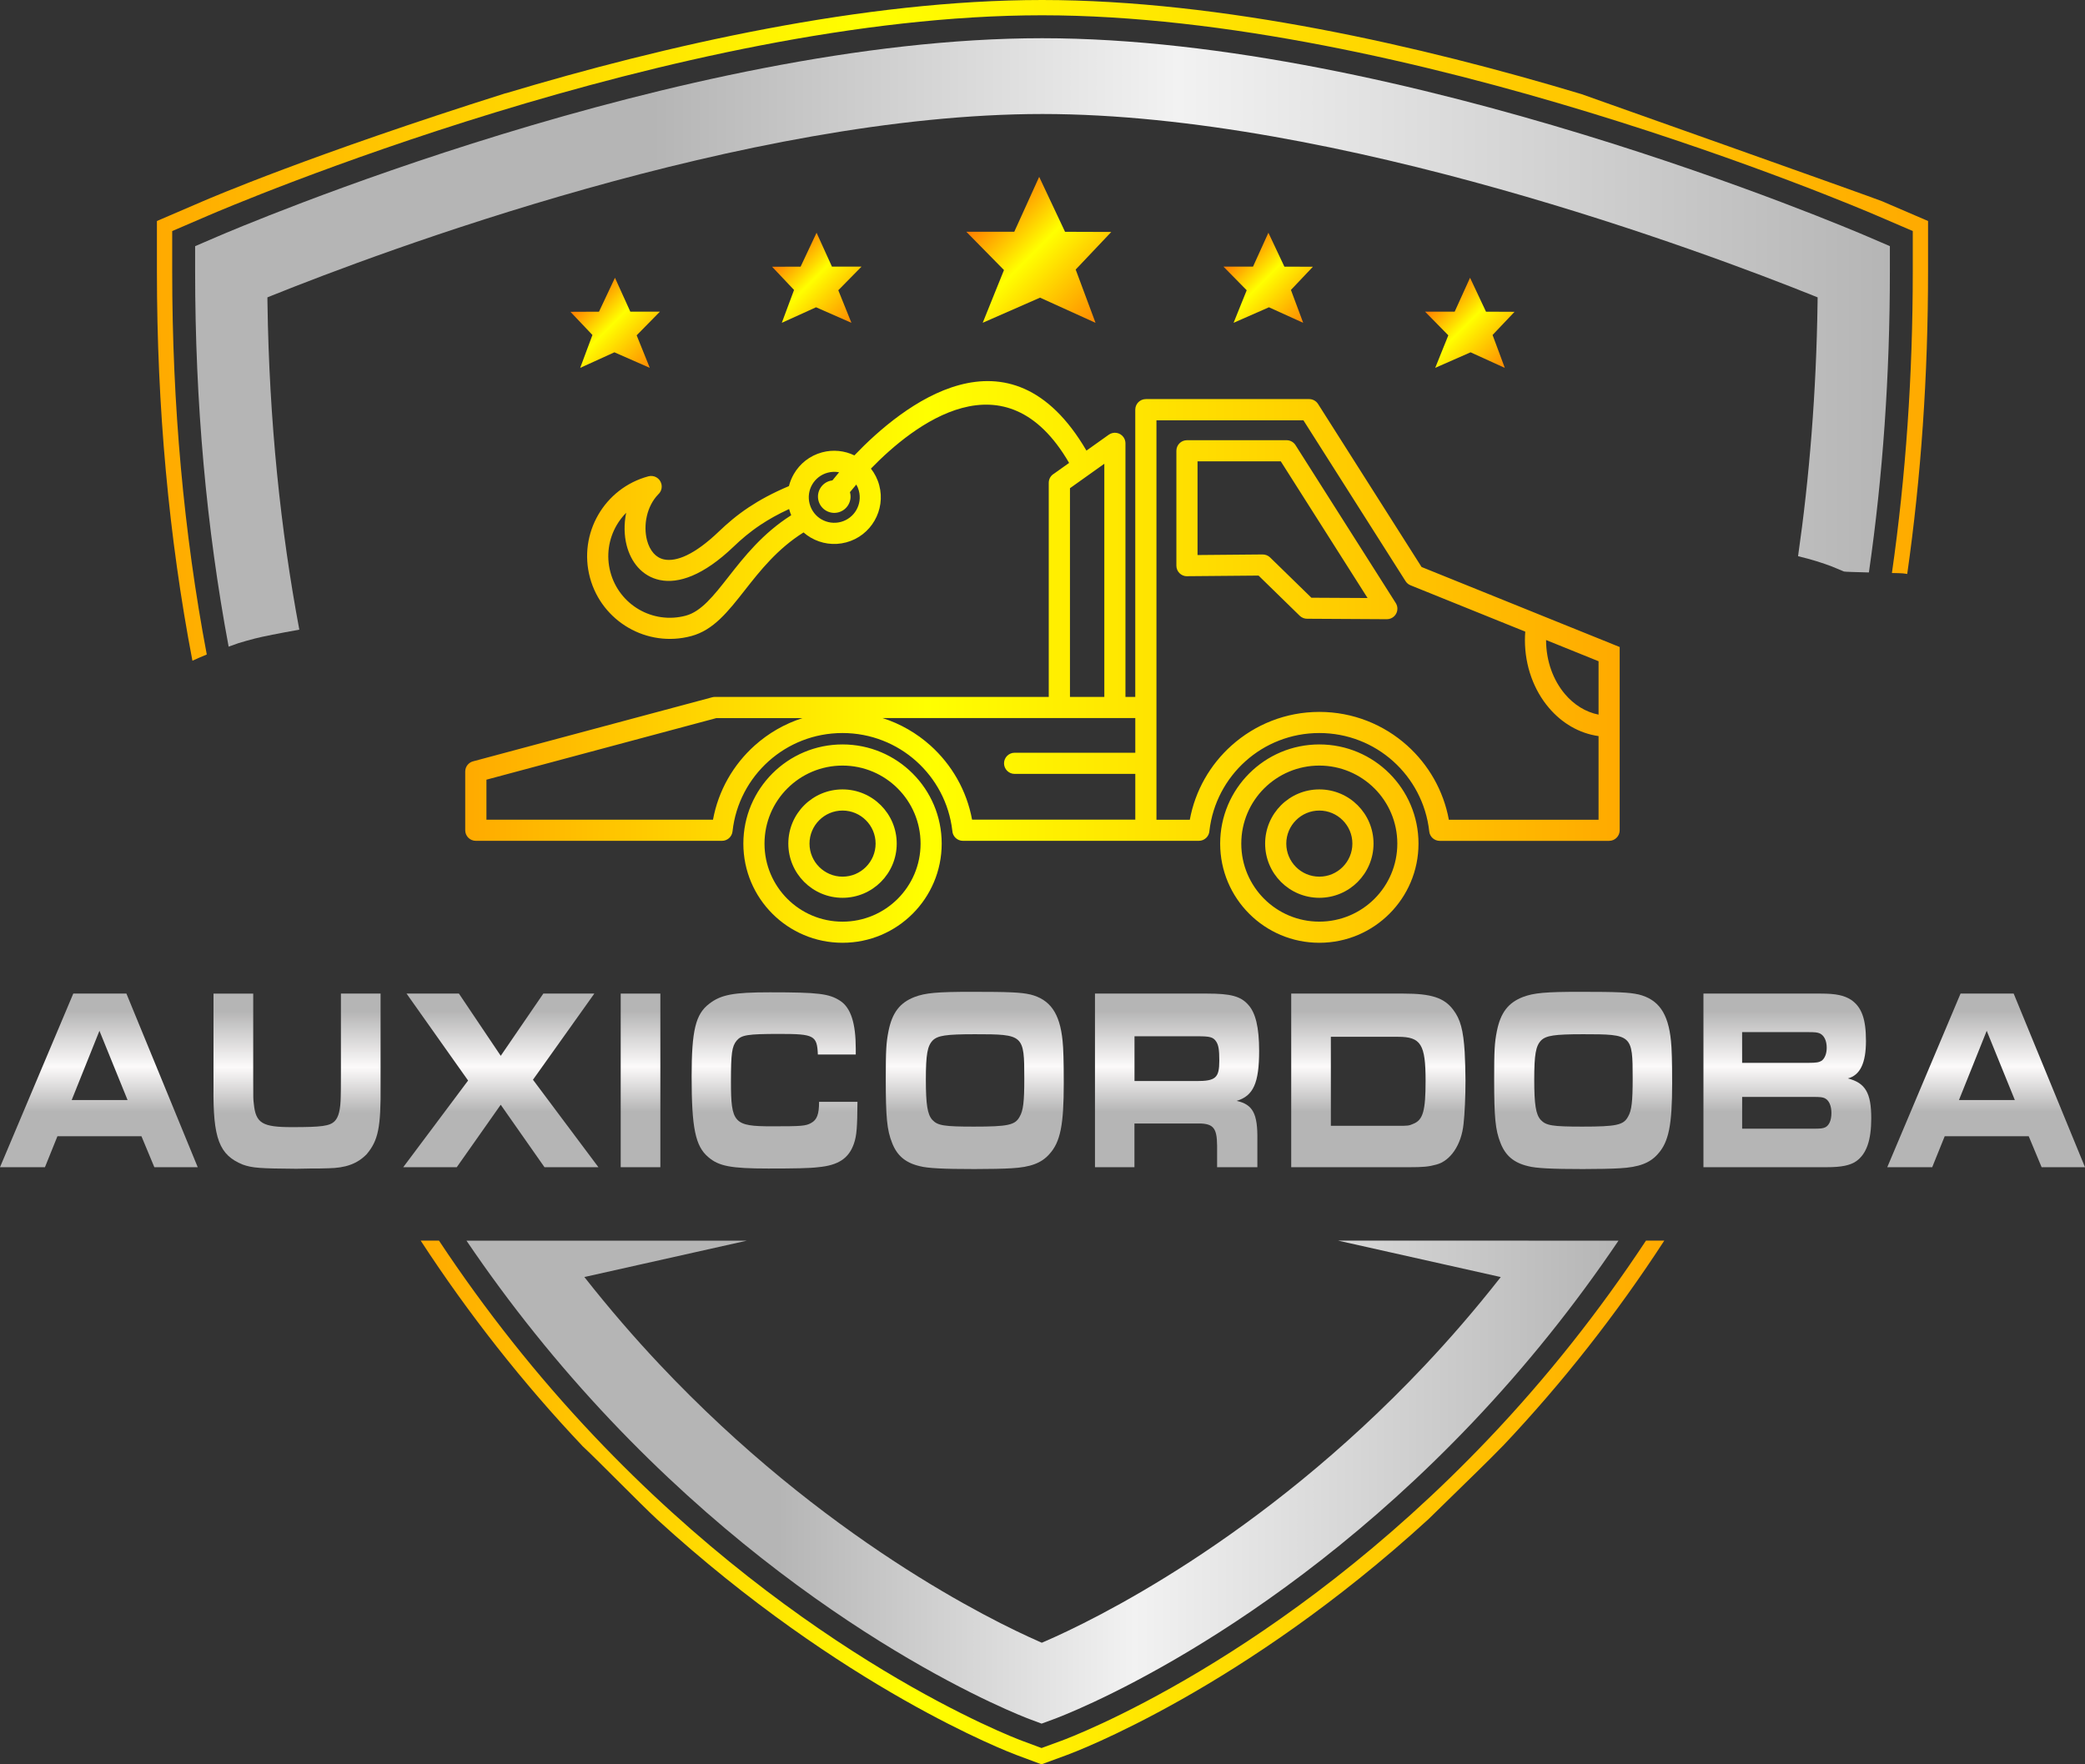
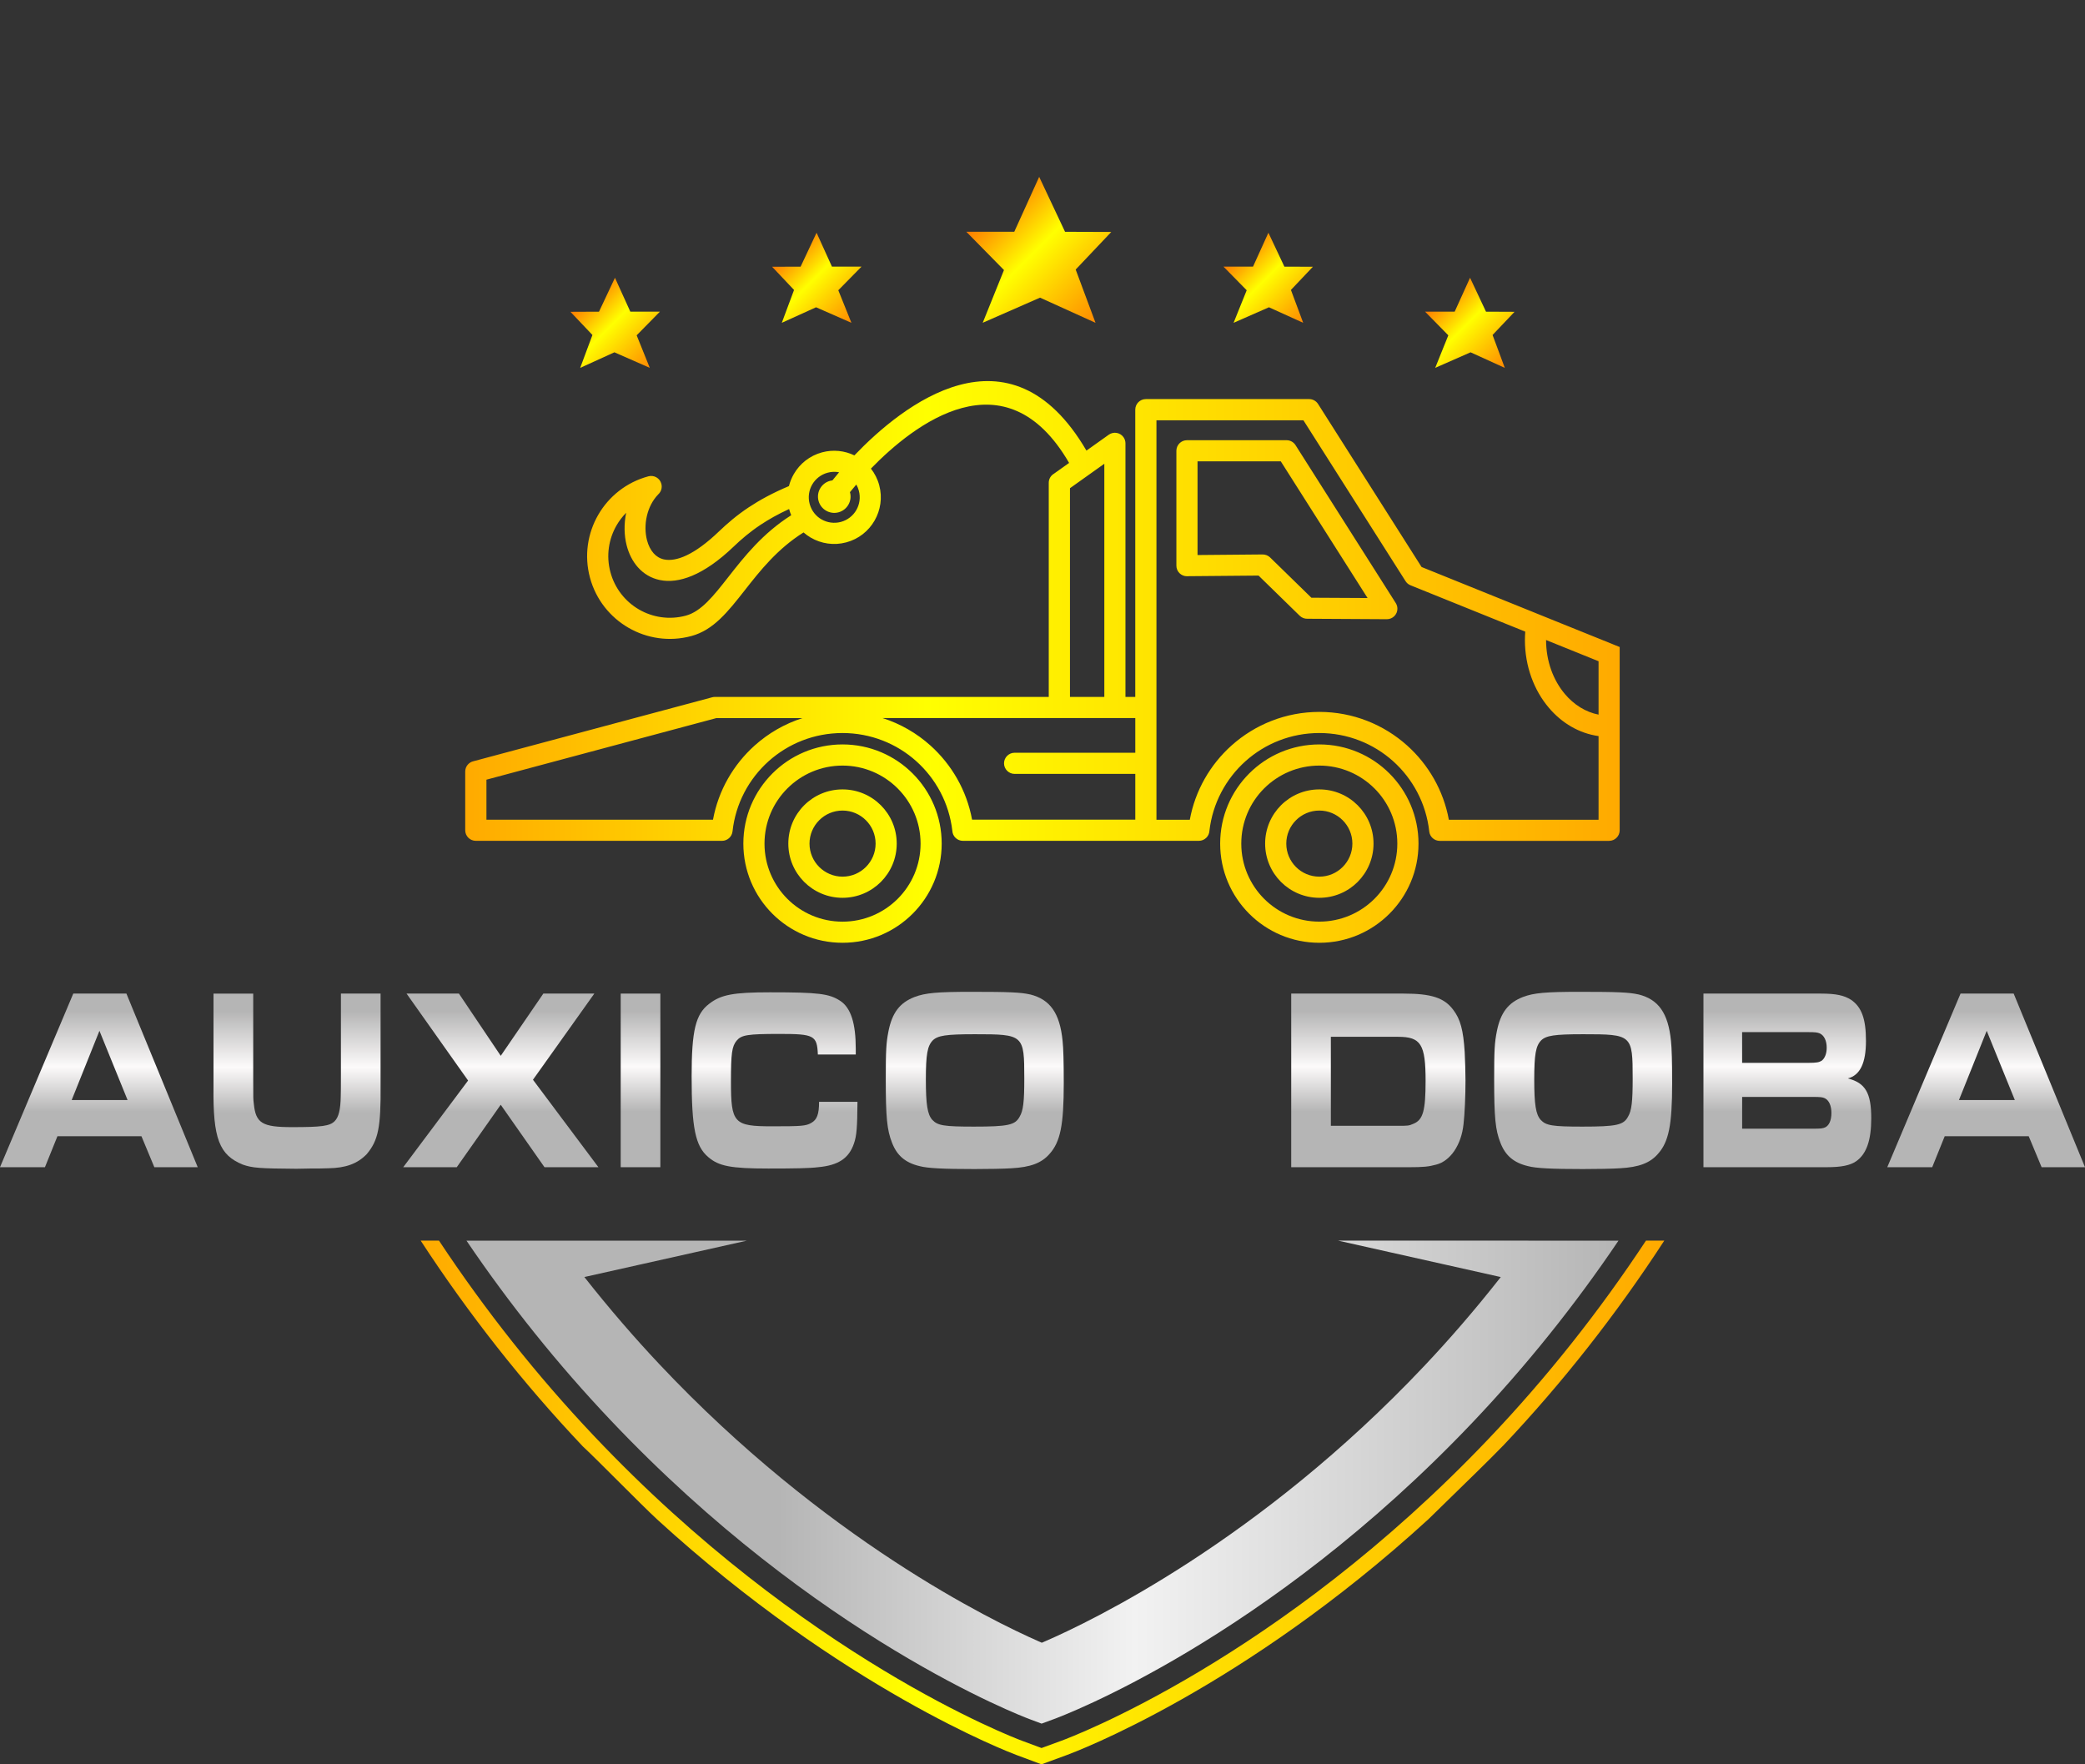
<svg xmlns="http://www.w3.org/2000/svg" xmlns:xlink="http://www.w3.org/1999/xlink" id="Layer_1" data-name="Layer 1" viewBox="0 0 682.03 577.11">
  <rect x="0" y="0" width="682.03" height="577.11" fill="#333333" stroke="none" />
  <defs>
    <style>
      .cls-1 {
        fill: url(#Degradado_sin_nombre_19-9);
      }

      .cls-2 {
        fill: url(#Degradado_sin_nombre_99-3);
      }

      .cls-3 {
        fill: url(#linear-gradient-2);
      }

      .cls-4 {
        fill: url(#Degradado_sin_nombre_19-8);
      }

      .cls-5 {
        fill: url(#Degradado_sin_nombre_19);
      }

      .cls-6 {
        fill: url(#Degradado_sin_nombre_99-2);
      }

      .cls-7 {
        fill: url(#Degradado_sin_nombre_19-5);
      }

      .cls-8 {
        fill: url(#Degradado_sin_nombre_131);
      }

      .cls-9 {
        fill: url(#Degradado_sin_nombre_131-4);
      }

      .cls-10 {
        fill: url(#Degradado_sin_nombre_131-3);
      }

      .cls-11 {
        fill: url(#Degradado_sin_nombre_99);
      }

      .cls-12 {
        fill: url(#Degradado_sin_nombre_19-2);
      }

      .cls-13 {
        fill: url(#Degradado_sin_nombre_19-4);
      }

      .cls-14 {
        fill: url(#Degradado_sin_nombre_19-11);
      }

      .cls-15 {
        fill: url(#Degradado_sin_nombre_19-6);
      }

      .cls-16 {
        fill: url(#Degradado_sin_nombre_19-7);
      }

      .cls-17 {
        fill: url(#Degradado_sin_nombre_19-10);
      }

      .cls-18 {
        fill: url(#Degradado_sin_nombre_19-3);
      }

      .cls-19 {
        fill: url(#linear-gradient);
      }

      .cls-20 {
        fill: url(#Degradado_sin_nombre_131-2);
      }

      .cls-21 {
        fill: url(#Degradado_sin_nombre_131-5);
      }
    </style>
    <linearGradient id="linear-gradient" x1="63.83" y1="112.01" x2="618.2" y2="112.01" gradientUnits="userSpaceOnUse">
      <stop offset=".27" stop-color="#b5b5b5" />
      <stop offset=".58" stop-color="#f2f2f2" />
      <stop offset="1" stop-color="#b5b5b5" />
    </linearGradient>
    <linearGradient id="Degradado_sin_nombre_131" data-name="Degradado sin nombre 131" x1="321.83" y1="70.07" x2="357.86" y2="106.09" gradientUnits="userSpaceOnUse">
      <stop offset="0" stop-color="#ff7b00" />
      <stop offset=".4" stop-color="#ff0" />
      <stop offset="1" stop-color="#ff8a00" />
    </linearGradient>
    <linearGradient id="Degradado_sin_nombre_131-2" data-name="Degradado sin nombre 131" x1="403.75" y1="83.67" x2="425.98" y2="105.9" xlink:href="#Degradado_sin_nombre_131" />
    <linearGradient id="Degradado_sin_nombre_131-3" data-name="Degradado sin nombre 131" x1="469.7" y1="98.4" x2="491.93" y2="120.64" xlink:href="#Degradado_sin_nombre_131" />
    <linearGradient id="Degradado_sin_nombre_131-4" data-name="Degradado sin nombre 131" x1="256.09" y1="83.72" x2="278.24" y2="105.86" xlink:href="#Degradado_sin_nombre_131" />
    <linearGradient id="Degradado_sin_nombre_131-5" data-name="Degradado sin nombre 131" x1="190.14" y1="98.45" x2="212.28" y2="120.59" xlink:href="#Degradado_sin_nombre_131" />
    <linearGradient id="Degradado_sin_nombre_99" data-name="Degradado sin nombre 99" x1="137.62" y1="491.45" x2="544.41" y2="491.45" gradientUnits="userSpaceOnUse">
      <stop offset="0" stop-color="#fa0" />
      <stop offset=".4" stop-color="#ff0" />
      <stop offset="1" stop-color="#fa0" />
    </linearGradient>
    <linearGradient id="Degradado_sin_nombre_99-2" data-name="Degradado sin nombre 99" x1="51.33" y1="108.05" x2="630.7" y2="108.05" xlink:href="#Degradado_sin_nombre_99" />
    <linearGradient id="linear-gradient-2" x1="152.6" y1="484.79" x2="529.43" y2="484.79" xlink:href="#linear-gradient" />
    <linearGradient id="Degradado_sin_nombre_19" data-name="Degradado sin nombre 19" x1="32.34" y1="381.79" x2="32.34" y2="325" gradientUnits="userSpaceOnUse">
      <stop offset=".32" stop-color="#b5b5b5" />
      <stop offset=".58" stop-color="#fcfafa" />
      <stop offset=".9" stop-color="#b5b5b5" />
    </linearGradient>
    <linearGradient id="Degradado_sin_nombre_19-2" data-name="Degradado sin nombre 19" x1="97.17" y1="382.3" x2="97.17" xlink:href="#Degradado_sin_nombre_19" />
    <linearGradient id="Degradado_sin_nombre_19-3" data-name="Degradado sin nombre 19" x1="163.83" x2="163.83" xlink:href="#Degradado_sin_nombre_19" />
    <linearGradient id="Degradado_sin_nombre_19-4" data-name="Degradado sin nombre 19" x1="209.52" x2="209.52" xlink:href="#Degradado_sin_nombre_19" />
    <linearGradient id="Degradado_sin_nombre_19-5" data-name="Degradado sin nombre 19" x1="253.36" y1="382.21" x2="253.36" y2="324.58" xlink:href="#Degradado_sin_nombre_19" />
    <linearGradient id="Degradado_sin_nombre_19-6" data-name="Degradado sin nombre 19" x1="318.87" y1="382.38" x2="318.87" y2="324.4" xlink:href="#Degradado_sin_nombre_19" />
    <linearGradient id="Degradado_sin_nombre_19-7" data-name="Degradado sin nombre 19" x1="385.05" x2="385.05" xlink:href="#Degradado_sin_nombre_19" />
    <linearGradient id="Degradado_sin_nombre_19-8" data-name="Degradado sin nombre 19" x1="450.87" x2="450.87" xlink:href="#Degradado_sin_nombre_19" />
    <linearGradient id="Degradado_sin_nombre_19-9" data-name="Degradado sin nombre 19" x1="517.88" y1="382.38" x2="517.88" y2="324.4" xlink:href="#Degradado_sin_nombre_19" />
    <linearGradient id="Degradado_sin_nombre_19-10" data-name="Degradado sin nombre 19" x1="584.66" x2="584.66" xlink:href="#Degradado_sin_nombre_19" />
    <linearGradient id="Degradado_sin_nombre_19-11" data-name="Degradado sin nombre 19" x1="649.69" x2="649.69" xlink:href="#Degradado_sin_nombre_19" />
    <linearGradient id="Degradado_sin_nombre_99-3" data-name="Degradado sin nombre 99" x1="152.2" y1="216.52" x2="529.83" y2="216.52" xlink:href="#Degradado_sin_nombre_99" />
  </defs>
-   <path class="cls-19" d="M78.01,210.37c1.8-.55,3.57-1.05,5.33-1.5,2.6-.67,7.81-1.7,14.57-2.91-6.11-32.54-9.86-68.13-10.42-106.97l-.02-1.72,1.59-.64c34.65-13.92,155.21-59.34,251.96-59.34,96.65.04,217.29,45.43,251.96,59.34l1.59.64-.02,1.72c-.42,29.5-2.67,57.11-6.38,82.94,4.42,1.05,8.12,2.24,11.07,3.37l3.94,1.64c.19.09,4.06.21,8.16.31,4.56-31.56,6.86-64.41,6.86-98.41v-8.33l-7.33-3.15c-6.15-2.65-152.07-64.82-269.97-64.86-117.9,0-263.6,62.22-269.74,64.87l-7.33,3.15v8.33c0,42.79,3.67,83.77,10.96,122.67l3.22-1.15Z" />
  <g>
    <polygon class="cls-8" points="358.36 105.59 340.21 97.36 321.46 105.58 328.41 88.33 316.09 75.8 331.78 75.81 339.93 57.85 348.39 75.82 363.52 75.87 351.87 88.17 358.36 105.59" />
    <g>
      <polygon class="cls-20" points="426.29 105.59 415.09 100.51 403.52 105.59 407.81 94.94 400.21 87.21 409.88 87.21 414.91 76.13 420.14 87.22 429.47 87.25 422.28 94.84 426.29 105.59" />
      <polygon class="cls-10" points="492.24 120.33 481.05 115.24 469.48 120.32 473.76 109.68 466.16 101.94 475.84 101.95 480.87 90.86 486.09 101.95 495.43 101.99 488.24 109.57 492.24 120.33" />
    </g>
    <g>
      <polygon class="cls-9" points="255.74 105.59 266.94 100.51 278.51 105.59 274.22 94.94 281.82 87.21 272.14 87.21 267.11 76.13 261.89 87.22 252.56 87.25 259.74 94.84 255.74 105.59" />
      <polygon class="cls-21" points="189.79 120.33 200.98 115.24 212.55 120.32 208.26 109.68 215.87 101.94 206.19 101.95 201.16 90.86 195.94 101.95 186.6 101.99 193.79 109.57 189.79 120.33" />
    </g>
  </g>
  <path class="cls-11" d="M491.64,472.93c19.55-20.7,37.17-43.13,52.77-67.13h-5.99c-15.2,23.03-32.27,44.6-51.18,64.51-68.75,72.43-137.14,98.02-140.02,99.07l-6.52,2.39-6.51-2.42c-2.88-1.08-71.39-27.26-139.94-99.71-18.69-19.75-35.59-41.1-50.66-63.85h-5.99c15.68,24.03,33.37,46.52,53.01,67.28,5.08,4.71,18.95,18.94,24.43,24,60.39,55.18,114.82,75.99,117.4,76.96l8.24,3.07,8.25-3.02c2.59-.95,57.45-21.48,118.32-77.15,14.9-14.58,19.03-18.5,24.38-24.01Z" />
-   <path class="cls-6" d="M615.8,65.88c-2.53-1.09-98.52-35.11-98.52-35.11C465.02,15.06,399.66.02,340.9,0c-58.43,0-123.38,14.89-175.47,30.52l-.03-.03c-63.62,20.1-96.65,34.31-99.18,35.4l-14.89,6.4v16.56c0,44.4,3.89,86.92,11.61,127.27,1.56-.71,3.07-1.37,4.54-1.97l.16-.06c-7.52-39.71-11.31-81.55-11.31-125.24v-13.27l11.86-5.1c6.2-2.67,153.33-65.48,272.7-65.48,119.45.05,266.72,62.8,272.93,65.47l11.87,5.1v13.27c0,34.04-2.29,66.95-6.82,98.59,1.32.03,2.16.05,2.16.05.97,0,1.92.1,2.85.26,4.52-31.75,6.81-64.76,6.81-98.89v-16.56l-14.89-6.4Z" />
  <path class="cls-3" d="M499.96,405.8h-62.26l53.22,11.92c-8.45,10.76-16.88,20.47-25.09,29.15-53.79,56.94-108.54,83.31-124.04,90.03l-1,.43-1-.44c-15.51-6.82-70.29-33.52-124.09-90.65-8.03-8.53-16.28-18.03-24.55-28.53l53.17-11.9h-91.73c14.12,20.85,29.85,40.45,47.11,58.69,67.37,71.2,134.3,96.78,137.11,97.83l3.91,1.46,3.92-1.44c2.81-1.03,69.59-26.01,137.16-97.19,17.47-18.41,33.37-38.23,47.63-59.35h-29.47Z" />
  <g>
    <path class="cls-5" d="M23.97,325h17.38l23.33,56.79h-14.19l-4.22-10.13h-27.48l-4.09,10.13H0l23.97-56.79ZM41.73,359.82l-9.2-22.65-9.08,22.65h18.28Z" />
    <path class="cls-12" d="M82.83,325v28.1c0,6.22,0,6.39.19,7.92.64,6.38,2.75,7.66,12.46,7.66s12.4-.34,14-1.96c1.28-1.28,1.92-3.75,1.98-8.09q.06-1.28.06-7.58v-26.05h12.97v29.8c.13,14.05-.77,18.22-4.54,22.73-3.07,3.15-6.9,4.51-12.46,4.6-1.98.08-3.13.08-5.69.08l-4.86.09c-12.02-.09-14.38-.26-17.51-1.36-7.73-3.15-9.78-8.51-9.59-25.37v-30.56h12.97Z" />
    <path class="cls-18" d="M153.12,353.44l-20.13-28.44h17.13l13.68,20.35,13.93-20.35h16.68l-20.07,28.18,21.41,28.61h-17.64l-14.32-20.43-14.38,20.43h-17.51l21.22-28.35Z" />
    <path class="cls-13" d="M203.04,325h12.97v56.79h-12.97v-56.79Z" />
    <path class="cls-7" d="M280.49,360.42c-.06,8.26-.26,11.07-1.15,13.62-1.66,4.85-5.11,7.15-11.76,7.75-2.62.34-7.73.43-16.23.43-12.27,0-16.23-.77-19.68-3.75-4.22-3.58-5.43-9.54-5.43-26.39,0-14.98,1.28-20.35,5.75-23.75,3.83-2.98,7.92-3.75,19.88-3.75,15.91,0,19.36.43,23.01,2.81,3.45,2.3,5.05,7.32,5.05,15.66v1.87h-12.4c-.26-6.22-1.21-6.73-12.46-6.73-10.61,0-12.53.34-14.12,2.21-1.53,1.87-1.85,4.17-1.85,13.37,0,13.62.96,14.64,13.42,14.64,9.65,0,11.06-.09,12.85-1.11,1.85-1.02,2.56-2.81,2.56-6.9h12.59Z" />
    <path class="cls-15" d="M336.92,325.26c6.58,1.62,9.78,6.13,10.67,15.24.26,2.3.38,6.9.38,13.79,0,13.71-1.09,19.24-4.73,23.24-2.56,2.89-6.14,4.26-12.33,4.6-2.3.17-7.99.26-12.14.26-10.16,0-15.34-.26-17.89-.94-4.73-1.11-7.48-3.49-9.08-7.66-1.66-4.17-2.05-8.34-2.05-20.77,0-9.54.13-11.92.89-15.75,1.21-6.05,3.71-9.28,8.5-11.15,3.58-1.36,7.48-1.7,18.73-1.7,12.27,0,16.04.17,19.04.85ZM305.1,340.33c-1.73,1.79-2.24,4.6-2.24,12.77s.51,11.41,2.11,13.2c1.73,1.87,3.83,2.21,13.61,2.21,11.18,0,13.48-.51,14.95-3.23,1.21-2.04,1.53-4.94,1.53-12.52,0-14.3-.19-14.47-16.17-14.47-9.52,0-12.14.43-13.8,2.04Z" />
-     <path class="cls-16" d="M358.2,325h36.75c7.54,0,10.86.85,13.29,3.58,2.49,2.64,3.64,7.49,3.64,15.16,0,10.56-1.92,14.73-7.35,16.35,5.3,1.19,6.9,4.17,6.77,12.77v8.94h-13.17v-7.07c-.06-6.13-1.34-7.41-7.16-7.24h-19.88v14.3h-12.91v-56.79ZM391.37,353.61c6.26,0,7.48-1.02,7.48-6.64,0-3.66-.26-5.19-1.09-6.39-.96-1.36-2.05-1.62-5.94-1.62h-20.71v14.64h20.26Z" />
    <path class="cls-4" d="M422.37,325h36.81c9.01,0,13.23,1.36,16.17,5.28,2.36,3.06,3.32,6.64,3.77,13.88.13,2.64.26,6.56.26,9.28,0,5.11-.26,10.98-.64,14.22-.7,6.81-4.28,12.09-8.95,13.28-2.43.68-4.35.85-8.88.85h-38.54v-56.79ZM457.07,368.25c3.52,0,3.77,0,5.3-.68,3.13-1.28,3.96-4.26,3.96-14.05,0-11.92-1.53-14.39-9.01-14.39h-21.98v29.12h21.73Z" />
    <path class="cls-1" d="M535.93,325.26c6.58,1.62,9.78,6.13,10.67,15.24.26,2.3.38,6.9.38,13.79,0,13.71-1.09,19.24-4.73,23.24-2.56,2.89-6.14,4.26-12.33,4.6-2.3.17-7.99.26-12.14.26-10.16,0-15.34-.26-17.89-.94-4.73-1.11-7.48-3.49-9.08-7.66-1.66-4.17-2.05-8.34-2.05-20.77,0-9.54.13-11.92.89-15.75,1.21-6.05,3.71-9.28,8.5-11.15,3.58-1.36,7.48-1.7,18.73-1.7,12.27,0,16.04.17,19.05.85ZM504.11,340.33c-1.73,1.79-2.24,4.6-2.24,12.77s.51,11.41,2.11,13.2c1.73,1.87,3.83,2.21,13.61,2.21,11.18,0,13.48-.51,14.95-3.23,1.21-2.04,1.53-4.94,1.53-12.52,0-14.3-.19-14.47-16.17-14.47-9.52,0-12.14.43-13.8,2.04Z" />
    <path class="cls-17" d="M557.21,325h38.47c4.92,0,7.6.6,9.84,2.04,3.45,2.38,4.86,6.22,4.86,13.45s-1.92,11.24-5.94,12.26c5.75,1.45,7.67,4.77,7.67,13.03,0,7.15-1.53,11.66-4.92,14.05-1.98,1.36-4.79,1.96-9.71,1.96h-40.26v-56.79ZM591.66,347.65c2.49,0,3.39-.17,4.22-.68,1.02-.77,1.66-2.3,1.66-4.26,0-2.3-.83-4-2.24-4.68-.83-.34-1.47-.43-3.96-.43h-21.47v10.05h21.79ZM593.07,369.19c2.62,0,3.13-.09,3.96-.43,1.28-.6,2.05-2.3,2.05-4.68s-.77-4.17-2.17-4.85c-.77-.34-1.28-.43-4.15-.43h-22.88v10.39h23.2Z" />
    <path class="cls-14" d="M641.32,325h17.38l23.33,56.79h-14.19l-4.22-10.13h-27.48l-4.09,10.13h-14.7l23.97-56.79ZM659.08,359.82l-9.2-22.65-9.08,22.65h18.28Z" />
  </g>
  <path class="cls-2" d="M449.61,257.9c-4.62-4.62-11-7.48-18.05-7.48s-13.43,2.86-18.05,7.47c-4.62,4.62-7.47,11-7.47,18.05s2.86,13.43,7.47,18.05c4.62,4.62,11,7.47,18.05,7.47s13.43-2.86,18.05-7.47c4.62-4.62,7.47-11,7.47-18.05s-2.86-13.43-7.47-18.05M439.21,268.3c-1.96-1.96-4.66-3.17-7.64-3.17s-5.69,1.21-7.64,3.17c-1.96,1.96-3.17,4.66-3.17,7.64s1.21,5.69,3.16,7.64c1.96,1.96,4.66,3.17,7.65,3.17s5.69-1.21,7.64-3.17c1.96-1.96,3.17-4.66,3.17-7.64s-1.21-5.69-3.17-7.64ZM431.57,258.21c4.89,0,9.33,1.98,12.54,5.19,3.21,3.21,5.19,7.64,5.19,12.54s-1.99,9.33-5.19,12.54c-3.21,3.21-7.64,5.19-12.54,5.19s-9.33-1.99-12.54-5.19c-3.21-3.21-5.19-7.64-5.19-12.54s1.99-9.33,5.19-12.54c3.21-3.21,7.64-5.19,12.54-5.19ZM293.65,257.9c-4.62-4.62-11-7.48-18.05-7.48s-13.43,2.86-18.05,7.48c-4.62,4.62-7.47,11-7.47,18.05s2.86,13.43,7.47,18.05c4.62,4.62,11,7.47,18.05,7.47s13.43-2.86,18.05-7.47c4.62-4.62,7.48-11,7.48-18.05s-2.86-13.43-7.48-18.05ZM275.6,243.5c8.96,0,17.07,3.63,22.94,9.5,5.87,5.87,9.5,13.98,9.5,22.94s-3.63,17.07-9.5,22.94c-5.87,5.87-13.98,9.5-22.94,9.5s-17.07-3.63-22.94-9.5c-5.87-5.87-9.5-13.98-9.5-22.94s3.63-17.07,9.5-22.94c5.87-5.87,13.98-9.5,22.94-9.5ZM283.25,268.3c-1.96-1.96-4.66-3.17-7.64-3.17s-5.69,1.21-7.64,3.17c-1.96,1.96-3.17,4.66-3.17,7.64s1.21,5.69,3.17,7.64,4.66,3.17,7.64,3.17,5.69-1.21,7.64-3.17c1.96-1.96,3.17-4.66,3.17-7.64s-1.21-5.69-3.17-7.64ZM275.6,258.21c4.89,0,9.33,1.98,12.54,5.19,3.21,3.21,5.19,7.64,5.19,12.54s-1.98,9.33-5.19,12.54c-3.21,3.21-7.64,5.19-12.54,5.19s-9.33-1.99-12.54-5.19c-3.21-3.21-5.19-7.64-5.19-12.54s1.98-9.33,5.19-12.54c3.21-3.21,7.64-5.19,12.54-5.19ZM246.88,243.84c4.47-4,9.78-7.09,15.62-8.95h-28.19l-75.19,20.14v13.09h74.11c1.76-9.58,6.69-18.05,13.65-24.28ZM411.67,188.27l-23.06.2c-.11.01-.22.02-.34.02-1.91,0-3.46-1.55-3.46-3.46v-37.58c0-1.91,1.55-3.46,3.46-3.46h32.59c1.14,0,2.26.57,2.92,1.61l32.79,51.65h0c.34.54.54,1.18.54,1.86,0,1.9-1.56,3.44-3.46,3.43l-25.94-.15c-.91.04-1.84-.29-2.55-.97l-13.48-13.16ZM391.73,181.55l21.31-.19c.94,0,1.8.37,2.43.98h0s13.5,13.17,13.5,13.17l18.38.1-28.39-44.71h-27.23v30.64ZM522.91,240.77c-6.34-.88-12.01-4.25-16.26-9.26-4.84-5.7-7.83-13.54-7.83-22.17,0-.88.04-1.8.11-2.74l-37.52-15.15c-.7-.28-1.26-.76-1.63-1.35h0s-33.42-52.63-33.42-52.63h-48.07v130.66h10.91c1.76-9.58,6.69-18.05,13.65-24.28,7.63-6.83,17.7-10.99,28.72-10.99s21.09,4.15,28.72,10.99c6.96,6.24,11.89,14.71,13.65,24.28h48.97v-27.35ZM505.74,209.35c0,6.94,2.37,13.19,6.18,17.69,2.94,3.47,6.75,5.88,10.99,6.71v-17.46l-17.17-6.94ZM258.82,168.55c-.26-.62-.48-1.26-.66-1.93h0s-.03-.12-.03-.12c-3.67,1.69-6.72,3.42-9.35,5.17-3.56,2.37-6.34,4.77-8.82,7.15-9.95,9.53-18.1,12.16-24.11,10.91-2.94-.61-5.34-2.1-7.19-4.18-1.74-1.96-2.97-4.43-3.67-7.15-.85-3.31-.91-7.05-.16-10.67-1.23,1.24-2.28,2.62-3.15,4.12-2.57,4.46-3.45,9.9-2.01,15.28h0c1.44,5.38,4.92,9.67,9.37,12.24,4.46,2.58,9.91,3.45,15.29,2.01h0c5.06-1.36,9.12-6.53,13.92-12.65,5.2-6.63,11.18-14.24,20.55-20.19ZM356.35,155.17c-.07.05-.14.1-.21.15l-6.14,4.37v68.27h11.24v-76.27l-4.89,3.48ZM279.5,148.93c15.5-16.19,50.72-44.61,75.89-1.54l7.31-5.2c1.55-1.1,3.71-.74,4.81.81.43.61.64,1.31.64,2h0v82.96h3.21v-93.96c0-1.91,1.55-3.46,3.46-3.46h53.42c1.14,0,2.26.57,2.92,1.61l33.85,53.31,34.86,14.08,4.05,1.64,13.48,5.44,10.01,4.04c.17.05.33.12.48.2l1.93.78v59.94c0,1.91-1.55,3.46-3.46,3.46h-55.41c-1.75,0-3.25-1.32-3.43-3.1-1-9.1-5.37-17.18-11.83-22.97-6.39-5.72-14.85-9.2-24.13-9.2s-17.74,3.48-24.13,9.2c-6.42,5.75-10.77,13.76-11.81,22.77-.09,1.83-1.6,3.29-3.46,3.29h-77.18c-1.86,0-3.37-1.46-3.46-3.29-1.04-9.02-5.39-17.02-11.81-22.77-6.39-5.72-14.85-9.2-24.13-9.2s-17.73,3.48-24.13,9.2c-6.47,5.79-10.84,13.87-11.83,22.97-.19,1.77-1.69,3.09-3.43,3.09h0s-80.55,0-80.55,0c-1.91,0-3.46-1.55-3.46-3.46v-19.2c0-1.67,1.18-3.06,2.75-3.39l78.03-20.9c.3-.08.6-.12.89-.12h0s109.21,0,109.21,0v-70.04c0-1.26.67-2.36,1.68-2.96l4.98-3.54c-20.88-36-50.83-12.55-64.83,1.86,1.23,1.57,2.18,3.41,2.72,5.45,1.09,4.06.42,8.18-1.53,11.56h0c-1.95,3.39-5.19,6.03-9.26,7.12h-.01c-4.06,1.09-8.18.42-11.56-1.53h0c-.85-.5-1.66-1.07-2.4-1.72-8.58,5.37-14.25,12.58-19.17,18.85-5.57,7.09-10.28,13.1-17.57,15.05-7.21,1.93-14.52.75-20.51-2.71-6-3.47-10.68-9.21-12.62-16.42-1.93-7.21-.76-14.53,2.71-20.53,3.46-5.99,9.21-10.67,16.42-12.6,1.84-.49,3.74.6,4.23,2.45.35,1.29-.09,2.61-1.01,3.45-3.78,3.9-4.95,10.09-3.69,14.98.43,1.67,1.16,3.16,2.16,4.29.9,1.01,2.05,1.73,3.43,2.02,3.96.82,9.89-1.44,17.92-9.13,2.75-2.63,5.83-5.3,9.79-7.93,3.54-2.35,7.79-4.68,13.13-6.93.35-1.38.89-2.7,1.59-3.92h0c1.95-3.39,5.19-6.03,9.26-7.12,3.66-.98,7.37-.54,10.55.99ZM278.05,161.05c.76,2.85-.93,5.77-3.77,6.53-2.85.76-5.77-.93-6.53-3.77-.76-2.85.93-5.77,3.77-6.53.26-.07.52-.12.78-.15.48-.6,1.22-1.51,2.18-2.65-1.2-.23-2.48-.2-3.74.14-2.23.6-4,2.04-5.07,3.89h0c-1.06,1.84-1.42,4.1-.82,6.32,0,0,0,0,0,0l.04.14c.62,2.16,2.03,3.89,3.83,4.92h.01c1.84,1.06,4.1,1.42,6.33.83h0c2.22-.6,4-2.04,5.06-3.89h0c1.06-1.84,1.42-4.1.82-6.33-.19-.72-.47-1.39-.83-2.01-.88,1.02-1.58,1.88-2.09,2.5v.05ZM331.89,246.23h39.48v-11.35h-82.66c5.85,1.87,11.15,4.95,15.62,8.95,6.96,6.24,11.89,14.71,13.65,24.28h53.39v-14.97h-39.48c-1.9,0-3.46-1.56-3.46-3.46s1.56-3.46,3.46-3.46ZM431.57,243.5c8.96,0,17.07,3.63,22.94,9.5,5.87,5.87,9.5,13.98,9.5,22.94s-3.63,17.07-9.5,22.94c-5.87,5.87-13.98,9.5-22.94,9.5s-17.07-3.63-22.94-9.5c-5.87-5.87-9.5-13.98-9.5-22.94s3.63-17.07,9.5-22.94c5.87-5.87,13.98-9.5,22.94-9.5Z" />
</svg>